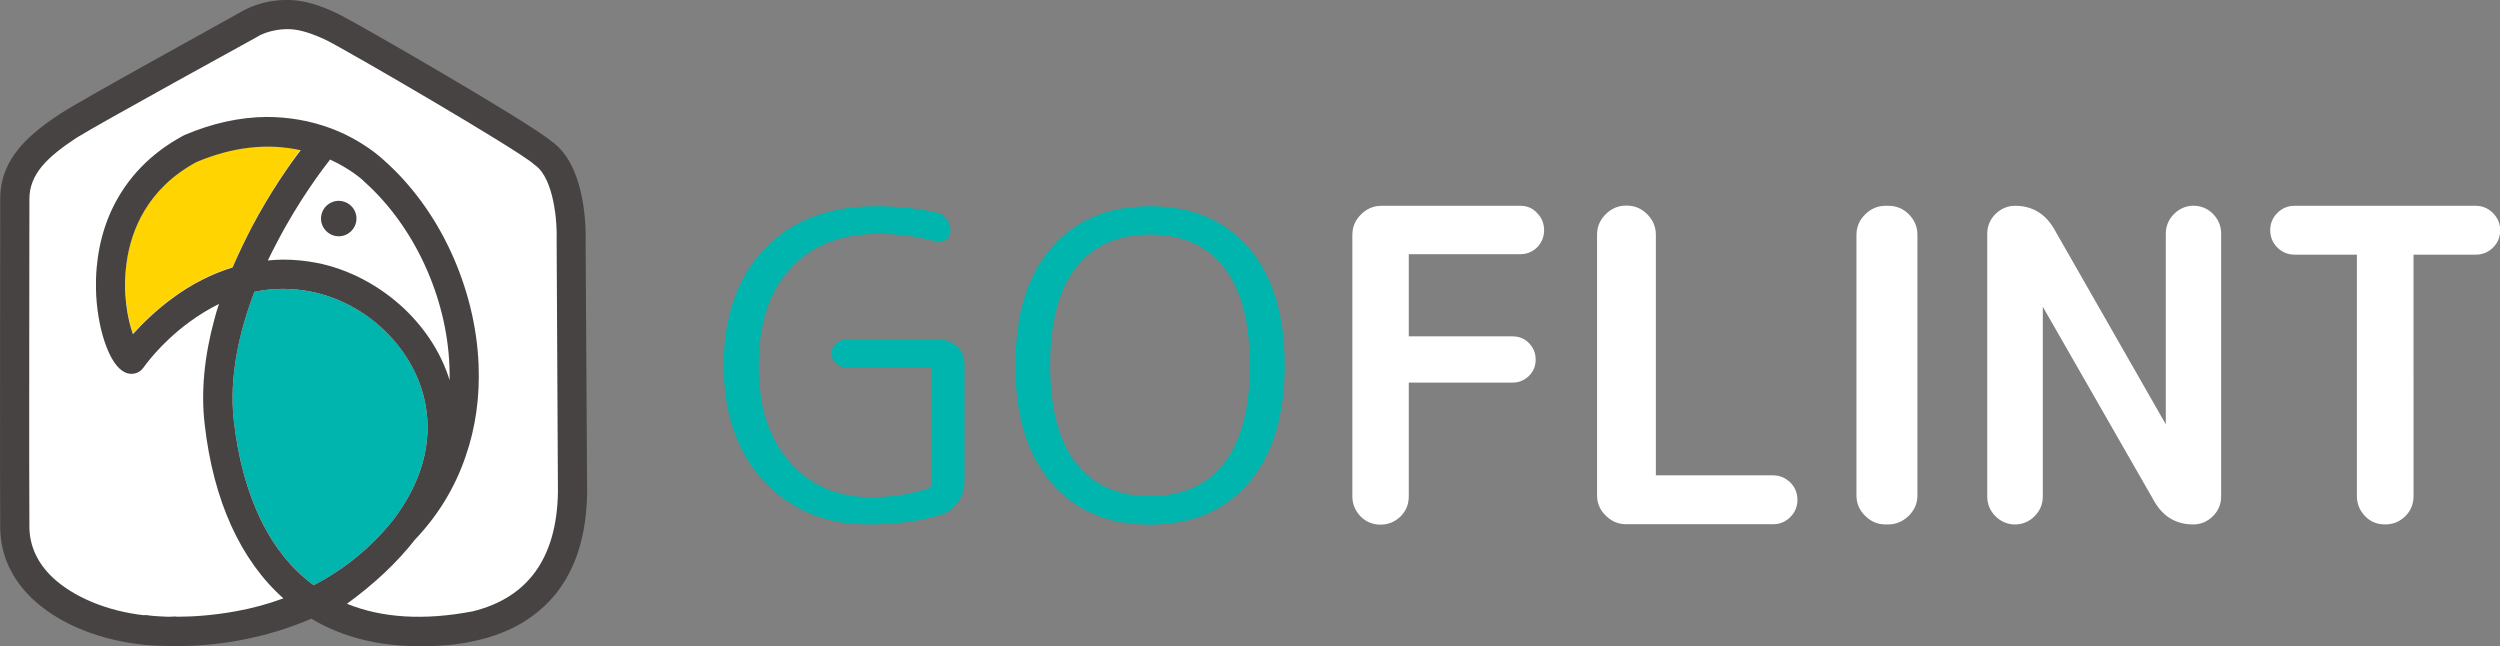
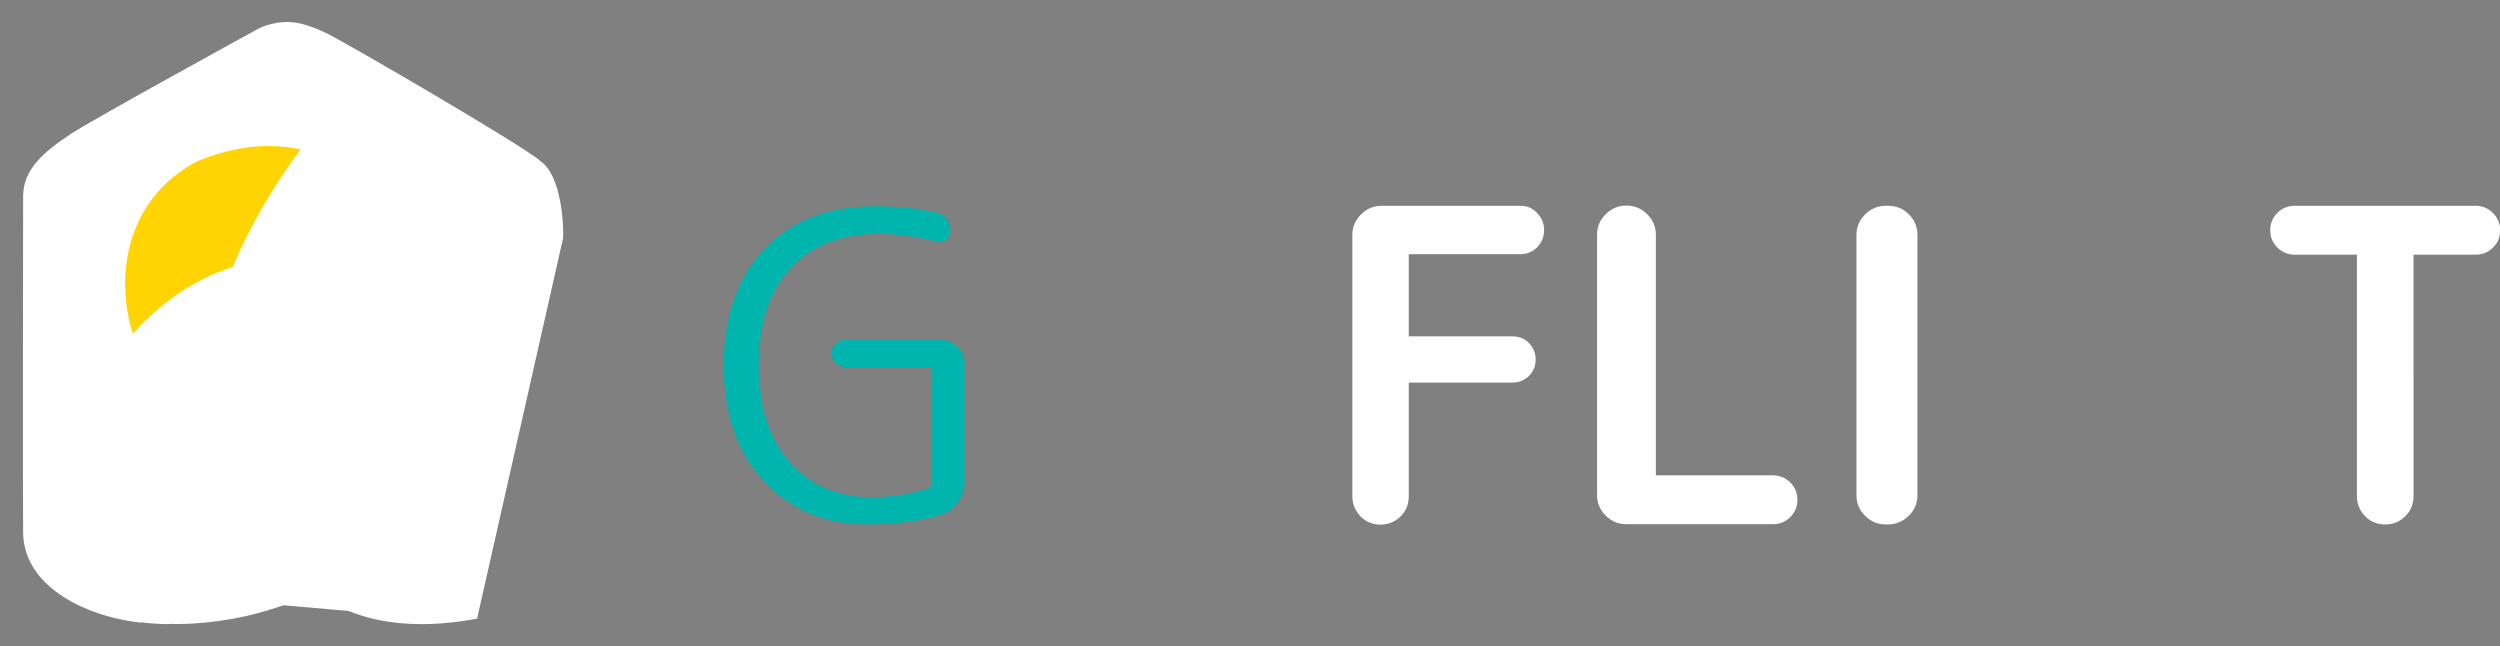
<svg xmlns="http://www.w3.org/2000/svg" version="1.1" id="Layer_2_00000170965828720015236640000006974881584200304017_" x="0px" y="0px" viewBox="0 0 1156.5 298.9" style="enable-background:new 0 0 1156.5 298.9;" xml:space="preserve">
  <rect x="0" y="0" width="1156.5" height="298.9" fill="#808080" stroke="none" />
  <style type="text/css">
	.st0{fill:#FFFFFF;}
	.st1{fill:#FFD400;}
	.st2{fill:#00B5AD;}
	.st3{fill:#464342;}
</style>
  <g id="Layer_1-2">
    <g>
      <g>
-         <path class="st0" d="M260.5,110.1c0-0.1,0-0.2,0-0.3c0.3-7-1.1-28.7-10.3-35.1c-0.2-0.2-0.4-0.3-0.6-0.5     c-7.5-6.7-88.7-54-98.3-58.7c-6.8-3.3-12.6-5.1-17.2-5.3c-9.3-0.3-15.3,3.5-15.4,3.5c-0.2,0.1-0.3,0.2-0.5,0.3     c-0.7,0.4-74.5,40.8-85.2,47.8c-13.7,9-22.2,17-22.3,28.8c0,7.9-0.2,137,0,155.9v0.1c0.2,8.8,3.8,16.7,10.9,23.5     c10,9.5,26,15.9,43.2,17.9c0.6-0.1,1.3-0.1,1.9,0c0.1,0.1,3.5,0.5,9.3,0.7c1.1,0,2.2,0,3.3-0.1c0.5,0,1,0,1.5,0.1     c7.3,0,16.9-0.6,27.6-2.6c7.2-1.3,14.1-3.2,20.6-5.4c0.7-0.2,1.4-0.5,2.1-0.7l30,2.6c0,0,0,0,0,0c16.6,6.7,36.5,7.9,59.6,3.6     c26.2-6.5,39.8-25.3,40.4-56.2L260.5,110.1z" />
+         <path class="st0" d="M260.5,110.1c0-0.1,0-0.2,0-0.3c0.3-7-1.1-28.7-10.3-35.1c-0.2-0.2-0.4-0.3-0.6-0.5     c-7.5-6.7-88.7-54-98.3-58.7c-6.8-3.3-12.6-5.1-17.2-5.3c-9.3-0.3-15.3,3.5-15.4,3.5c-0.2,0.1-0.3,0.2-0.5,0.3     c-0.7,0.4-74.5,40.8-85.2,47.8c-13.7,9-22.2,17-22.3,28.8c0,7.9-0.2,137,0,155.9v0.1c0.2,8.8,3.8,16.7,10.9,23.5     c10,9.5,26,15.9,43.2,17.9c0.6-0.1,1.3-0.1,1.9,0c0.1,0.1,3.5,0.5,9.3,0.7c1.1,0,2.2,0,3.3-0.1c0.5,0,1,0,1.5,0.1     c7.3,0,16.9-0.6,27.6-2.6c7.2-1.3,14.1-3.2,20.6-5.4c0.7-0.2,1.4-0.5,2.1-0.7l30,2.6c0,0,0,0,0,0c16.6,6.7,36.5,7.9,59.6,3.6     L260.5,110.1z" />
        <path class="st1" d="M90.8,74.8c-23,12.5-30.2,32.1-32.2,46.3c-1.9,14,0.5,26.3,2.9,33.3c4.2-4.7,10.3-10.8,18.2-16.6     c8.9-6.5,18.3-11.3,27.9-14.3c2.6-6,5.4-12.1,8.7-18.3c8.7-16.5,17.7-29.3,22.8-36.1C123.8,65.9,107.6,67.7,90.8,74.8z" />
-         <path class="st2" d="M181.5,241c0-0.1,0.1-0.1,0.1-0.1c13.4-17.5,18.7-36,15.1-54.4c-4.9-25.2-26.7-46.4-52.9-51.6     c-8.8-1.7-17.6-1.7-26.1,0.1c-6.9,18-11.9,39.2-9.5,59.9c4,34.8,16.8,61,36.9,75.8C159.2,263.4,171.4,253.5,181.5,241z" />
        <path class="st0" d="M168.7,84.2c-0.1-0.1-0.2-0.2-0.3-0.3c-0.1-0.1-5.7-5.5-15.7-10.1c-3.3,4.2-14.3,18.6-24.6,38.1     c-1.4,2.7-2.8,5.5-4.3,8.5c2.3-0.2,4.6-0.4,7-0.4c5.2,0,10.4,0.5,15.6,1.5c14.9,3,29.3,10.6,40.7,21.4c9.8,9.4,17,20.7,20.8,32.9     c0.1-2.4,0-4.7-0.1-6.8C206.7,137.2,191.6,104.7,168.7,84.2z" />
-         <path class="st3" d="M164.9,101.1c0,4.5-3.7,8.2-8.2,8.2c-4.5,0-8.2-3.7-8.2-8.2s3.7-8.2,8.2-8.2     C161.3,93,164.9,96.6,164.9,101.1" />
-         <path class="st3" d="M270.9,111.1c0.1-1.2,0.2-8.8-1.3-17.6c-2.3-13.3-7-22.8-14.3-28c-11-9.3-91.8-55.7-98.7-59     c-8.4-4.1-15.9-6.3-22.3-6.5c0,0,0,0-0.1,0c-12.4-0.4-20.8,4.4-22.6,5.4C107,8.2,38.6,45.6,27.9,52.6C21.7,56.7,14.6,61.8,9.3,68     C3.1,75.3,0.1,83.1,0.1,92c0,7.7-0.2,133.2,0,152.5c0.2,12.2,5.3,23.4,14.9,32.5c7.7,7.3,18.2,13.2,30.5,17     c10,3.1,20.8,4.8,31.4,4.8c1.5,0.1,3.1,0.1,4.8,0.1c7.7,0,17.9-0.6,29.3-2.7c11.6-2.2,22.7-5.5,33-10     c14.1,8.4,30.7,12.7,49.5,12.7c0.8,0,1.6-0.1,2.4-0.1c0.2,0,0.3,0.1,0.5,0.1l0,0c8.9,0,17-0.9,24.4-2.7c0.2-0.1,0.4-0.1,0.6-0.1     c0.3-0.1,0.5-0.2,0.7-0.2c9.3-2.3,17.4-5.9,24.3-11c16.4-12,24.8-31.1,25.2-56.8c0-0.1,0-0.1,0-0.2L270.9,111.1z M108.2,194.9     c-2.4-20.7,2.6-41.8,9.5-59.9c8.6-1.8,17.3-1.8,26.1-0.1c26.2,5.2,48,26.5,52.9,51.6c3.6,18.4-1.7,36.9-15.1,54.4     c0,0.1-0.1,0.1-0.1,0.1c-10.1,12.5-22.3,22.4-36.4,29.7C124.9,255.9,112.2,229.6,108.2,194.9z M152.7,73.8     c10,4.6,15.7,10,15.7,10.1c0.1,0.1,0.2,0.2,0.3,0.3c22.9,20.5,37.9,53,39.2,84.9c0.1,2.2,0.1,4.5,0.1,6.8     c-3.8-12.3-11-23.5-20.8-32.9c-11.4-10.8-25.8-18.5-40.7-21.4c-5.2-1-10.4-1.5-15.6-1.5c-2.3,0-4.7,0.2-7,0.4     c1.4-3,2.9-5.8,4.3-8.5C138.4,92.4,149.4,78,152.7,73.8z M116.3,105.4c-3.2,6.2-6.1,12.3-8.7,18.3c-9.6,3-19,7.7-27.9,14.3     c-7.9,5.8-14,11.9-18.2,16.6c-2.5-7-4.9-19.3-2.9-33.3c2-14.3,9.2-33.8,32.2-46.3c16.8-7.1,33-8.9,48.3-5.5     C134,76.1,125,88.9,116.3,105.4z M218.7,282.8c-22.5,4.3-42,3.1-58.2-3.5c12.8-9.3,23.3-19.2,31.4-29.6     c10.6-11.1,18.5-24,23.4-38.3c4.7-13.4,6.7-27.7,6.1-42.7c-0.7-17.6-5.2-35.8-12.9-52.4c-7.6-16.4-18.2-30.9-30.7-42     c-1.4-1.3-10.3-9.6-25.2-15.1c-9.3-3.4-19.2-5.1-29.3-5.1C111,54.2,98.1,57,85.3,62.5c-0.2,0.1-0.4,0.2-0.6,0.3     c-14.8,8-25.7,19.2-32.6,33.4c-5.4,11.2-8,24.2-7.7,37.7c0.2,8.4,1.6,16.9,3.9,23.9c2.6,7.8,5.8,12.7,9.6,14.5     c3,1.4,6.6,0.5,8.5-2.3c0.1-0.1,7.7-11.2,21.3-21.1c4.5-3.3,9-6,13.6-8.3c-0.8,2.4-1.5,4.7-2.1,7c-4.7,17.3-6.3,33.7-4.5,48.8     c4,35.2,16.6,62.8,36.4,80.4c-7,2.6-14.4,4.6-22.1,6c-10.5,1.9-19.8,2.5-27,2.5c-0.5-0.1-1-0.1-1.4-0.1c-1.1,0.1-2.1,0.1-3.2,0.1     c-5.6-0.2-9-0.6-9.1-0.7c-0.6-0.1-1.2-0.1-1.8,0c-16.8-1.9-32.4-8.3-42.2-17.5c-6.9-6.6-10.5-14.3-10.7-22.9v-0.1     c-0.2-18.5,0-144.5,0-152.2c0.1-11.5,8.4-19.3,21.7-28.1C46,57.1,118,17.6,118.7,17.2c0.2-0.1,0.3-0.2,0.5-0.3     c0.1-0.1,5.9-3.7,15-3.4c4.5,0.2,10.1,1.9,16.8,5.1c9.3,4.6,88.6,50.7,95.9,57.3c0.2,0.2,0.4,0.4,0.6,0.5     c9,6.3,10.3,27.4,10,34.3c0,0.1,0,0.2,0,0.3l0.6,116.9C257.5,258.1,244.3,276.5,218.7,282.8z" />
      </g>
      <g>
        <g>
          <path class="st2" d="M401.6,242.6c-19.6,0-35.7-6.6-48.1-19.9c-12.5-13.3-18.7-31.2-18.7-53.7s6.3-40.8,18.9-53.9      c12.6-13.2,29.7-19.7,51.3-19.7c10.3,0,19.7,1,28.1,2.9c2,0.4,3.6,1.4,4.8,3.1c1.2,1.6,1.8,3.4,1.8,5.4c0,1.7-0.7,3.1-2.1,4.1      c-1.4,1.1-3,1.3-4.7,0.8c-8.5-2.3-17.4-3.5-26.5-3.5c-17.4,0-31,5.3-40.8,16c-9.8,10.7-14.6,25.6-14.6,44.9s4.7,33.6,14.2,44.5      c9.5,10.9,22.1,16.4,37.8,16.4c9.6,0,18.4-1.4,26.5-4.1c1.1-0.4,1.6-1.2,1.6-2.4v-51.9c0-1.2-0.5-1.8-1.6-1.8H391      c-1.8,0-3.3-0.6-4.5-1.9c-1.2-1.2-1.8-2.7-1.8-4.4s0.6-3.2,1.8-4.4c1.2-1.2,2.7-1.9,4.5-1.9h44c3,0,5.6,1.1,7.9,3.3      s3.3,4.8,3.3,7.9v54.4c0,3.4-1,6.5-2.9,9.3c-1.9,2.8-4.4,4.8-7.5,5.8C425.8,241.1,414.5,242.6,401.6,242.6L401.6,242.6z" />
-           <path class="st2" d="M577.7,223.3c-11.1,12.9-26.3,19.4-45.7,19.4s-34.6-6.4-45.7-19.4c-11.1-12.9-16.6-31-16.6-54.3      s5.5-41.4,16.6-54.3c11.1-12.9,26.3-19.3,45.7-19.3s34.6,6.5,45.7,19.3c11.1,12.9,16.6,31,16.6,54.3S588.8,210.4,577.7,223.3z       M566.3,123.8c-7.9-10.2-19.4-15.3-34.3-15.3s-26.4,5.1-34.3,15.3c-7.9,10.2-11.9,25.3-11.9,45.2s4,35,11.9,45.2      c7.9,10.2,19.4,15.3,34.3,15.3s26.4-5.1,34.3-15.3c7.9-10.2,11.9-25.3,11.9-45.2S574.2,134,566.3,123.8z" />
        </g>
        <g>
          <path class="st0" d="M703.2,95.2h-64.1c-3.6,0-6.8,1.3-9.5,4c-2.7,2.7-4,5.8-4,9.5v120.9c0,3.6,1.3,6.7,3.8,9.3      c2.5,2.5,5.6,3.8,9.2,3.8s6.7-1.3,9.3-3.8c2.5-2.5,3.8-5.6,3.8-9.3v-52.6h48c3,0,5.5-1.1,7.6-3.1c2.1-2.1,3.1-4.6,3.1-7.6      s-1.1-5.5-3.1-7.6c-2.1-2.1-4.6-3.1-7.6-3.1h-48v-38h51.5c3.1,0,5.8-1.1,7.9-3.2c2.1-2.2,3.2-4.8,3.2-7.9s-1.1-5.8-3.2-7.9      C709,96.2,706.3,95.2,703.2,95.2L703.2,95.2z" />
          <path class="st0" d="M820.2,219.9h-54.2V108.6c0-3.6-1.3-6.8-4-9.5c-2.7-2.7-5.8-4-9.7-4c-3.6,0-6.8,1.3-9.5,4      c-2.7,2.7-4,5.8-4,9.5v120.5c0,3.6,1.3,6.8,4,9.4c2.7,2.7,5.8,4,9.5,4h67.9c3.1,0,5.8-1.1,8-3.3c2.2-2.2,3.3-4.9,3.3-8      s-1.1-5.8-3.3-8C825.9,221,823.3,219.9,820.2,219.9L820.2,219.9z" />
          <path class="st0" d="M873.5,95.2h-1.2c-3.6,0-6.8,1.3-9.5,4c-2.7,2.7-4,5.8-4,9.5v120.5c0,3.6,1.3,6.8,4,9.4      c2.7,2.7,5.8,4,9.5,4h1.2c3.6,0,6.8-1.4,9.5-4c2.7-2.7,4-5.8,4-9.5V108.6c0-3.6-1.3-6.8-4-9.5C880.4,96.5,877.2,95.2,873.5,95.2      z" />
-           <path class="st0" d="M1005.7,99c-2.5,2.5-3.8,5.6-3.8,9.1v88.2L950,105.5c-4.1-6.8-10.1-10.3-17.8-10.3c-3.5,0-6.5,1.3-9.1,3.8      c-2.5,2.5-3.8,5.6-3.8,9.1v121.6c0,3.5,1.3,6.6,3.8,9.1c5,5.1,13.1,5.1,18.1,0c2.5-2.5,3.8-5.6,3.8-9.1v-87.8l51.8,90.4      c4.1,6.9,10.1,10.3,17.8,10.3c3.5,0,6.5-1.3,9.1-3.8c2.5-2.5,3.8-5.6,3.8-9.1V108c0-3.5-1.3-6.5-3.8-9.1      C1018.7,93.9,1010.7,93.9,1005.7,99L1005.7,99z" />
          <path class="st0" d="M1153.2,98.5c-2.2-2.2-4.9-3.3-8-3.3h-83.7c-3.1,0-5.8,1.1-8,3.3c-2.2,2.2-3.3,4.9-3.3,8s1.1,5.8,3.3,8      c2.2,2.2,4.9,3.3,8,3.3h28.8v111.7c0,3.6,1.3,6.7,3.8,9.3s5.6,3.8,9.3,3.8s6.7-1.3,9.3-3.8c2.5-2.5,3.8-5.6,3.8-9.3V117.8h28.8      c3.1,0,5.8-1.1,8-3.3c2.2-2.2,3.3-4.9,3.3-8S1155.4,100.7,1153.2,98.5L1153.2,98.5z" />
        </g>
      </g>
    </g>
  </g>
</svg>